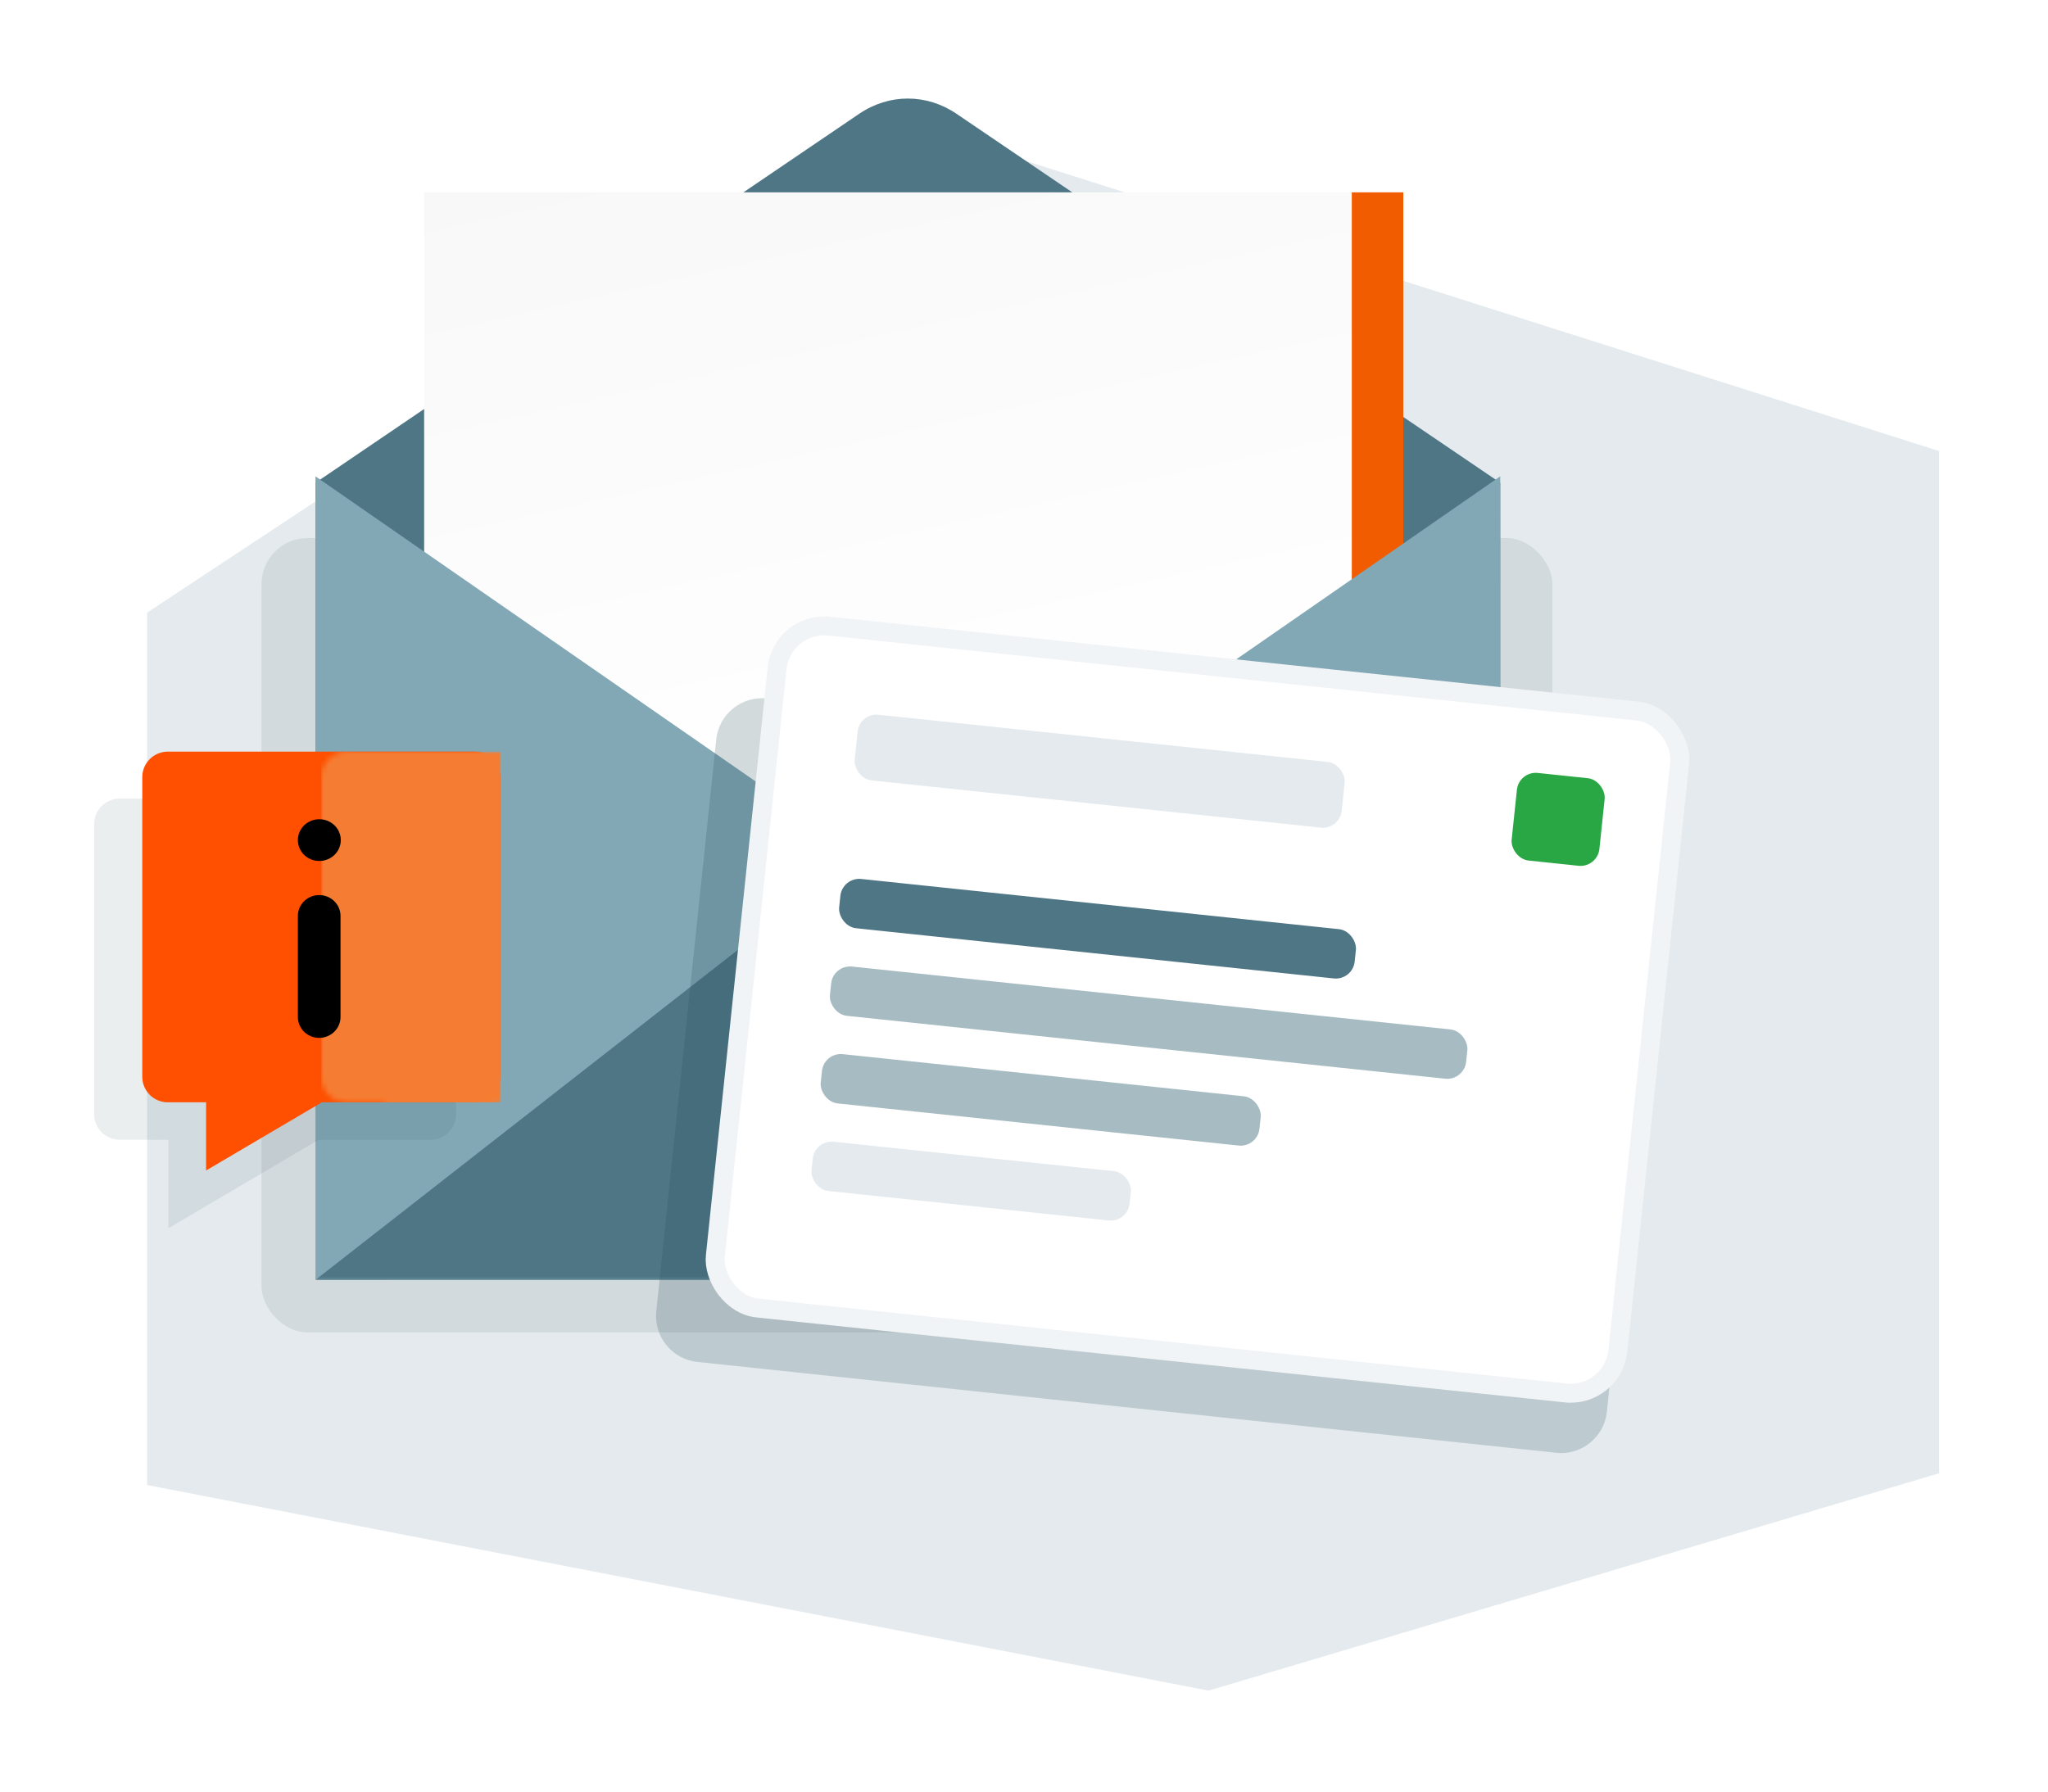
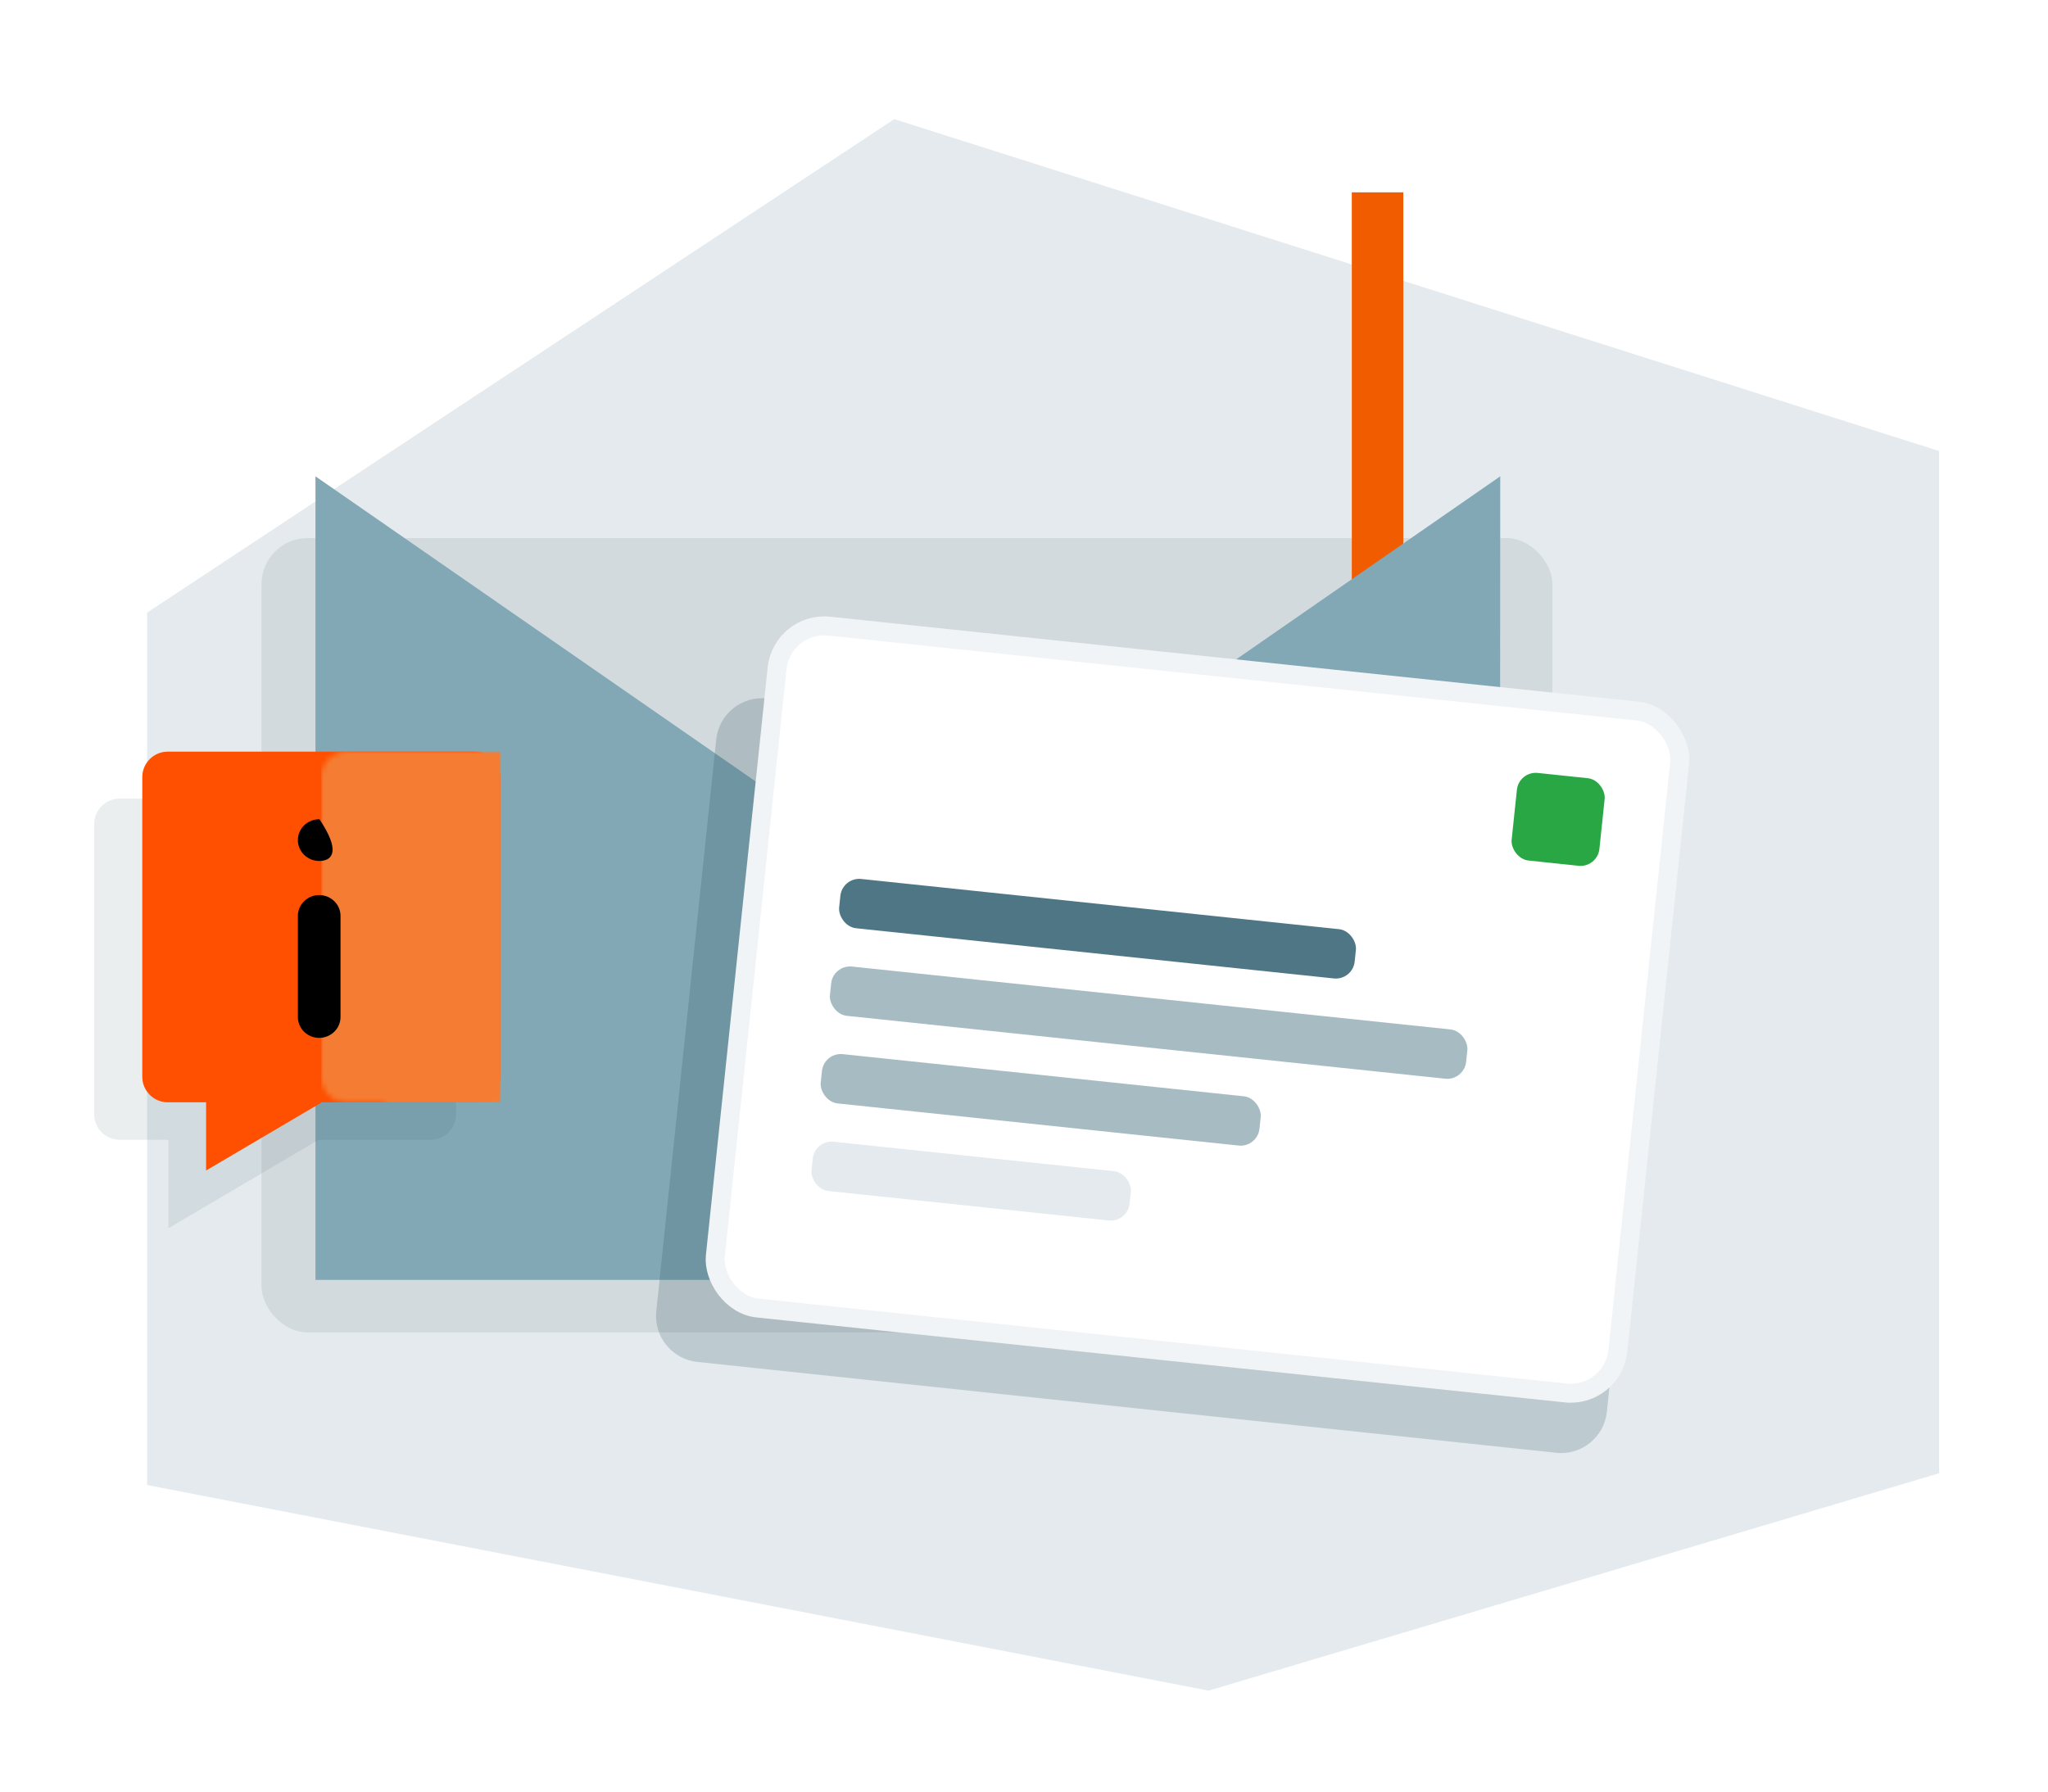
<svg xmlns="http://www.w3.org/2000/svg" xmlns:xlink="http://www.w3.org/1999/xlink" width="400px" height="350px" viewBox="0 0 400 350" version="1.1">
  <title>assets/images/illustration/provider info</title>
  <defs>
    <linearGradient x1="34.842%" y1="62.697%" x2="53.611%" y2="-29.583%" id="linearGradient-1">
      <stop stop-color="#FFFFFF" offset="0%" />
      <stop stop-color="#FFFFFF" offset="9.258%" />
      <stop stop-color="#F6F6F6" offset="100%" />
    </linearGradient>
-     <polygon id="path-2" points="0 0 231.32 0 231.32 86.2 -0 86.451" />
    <path d="M4.984,68.505 C2.231,68.505 -5.51094482e-16,66.274 0,63.521 L0,4.984 C-1.22526236e-15,2.231 2.231,5.05625907e-16 4.984,0 L64.929,0 C67.682,-5.05625907e-16 69.913,2.231 69.913,4.984 L69.913,63.521 C69.913,66.274 67.682,68.505 64.929,68.505 L35.079,68.505 L12.463,81.826 L12.463,68.505 L4.984,68.505 Z" id="path-4" />
    <filter color-interpolation-filters="auto" id="filter-6">
      <feColorMatrix in="SourceGraphic" type="matrix" values="0 0 0 0 1 0 0 0 0 1 0 0 0 0 1 0 0 0 1 0" />
    </filter>
  </defs>
  <g id="Illustration" stroke="none" stroke-width="1" fill="none" fill-rule="evenodd">
    <g id="Illustration---provider-info-Copy" transform="translate(-52, -69)">
      <g id="assets/images/illustration/provider-info" transform="translate(52, 69)">
        <rect id="Rectangle" fill-opacity="0" fill="#FFFFFF" x="0" y="0" width="400" height="350" />
        <g id="assets/images/illustration/please-wait-for-proof-1" transform="translate(18.391, 19.253)">
          <polygon id="Polygon" fill="#E4EAED" points="156.273 4.023 360.345 68.866 360.345 268.559 217.662 311.023 10.345 270.855 10.345 100.427" />
          <g id="Grafic-letter" transform="translate(32.691, 0)">
            <rect id="Rectangle" fill="#253941" opacity="0.092" x="0" y="85.862" width="252.12" height="155.172" rx="9" />
-             <path d="M10.534,75.056 L116.722,2.981 C122.578,-0.994 129.887,-0.994 135.743,2.981 L241.931,75.056 L241.931,192.529 L10.534,179.375 L10.534,75.056 Z" id="Fill-1" fill="#4E7685" />
-             <polygon id="Rectangle" fill="url(#linearGradient-1)" transform="translate(124.702, 120.897) scale(-1, 1) translate(-124.702, -120.897) " points="31.76 18.322 217.644 18.322 217.644 223.473 31.76 223.473" />
            <rect id="Rectangle" fill="#F25C00" x="212.94" y="18.322" width="10.061" height="76.95" />
            <polygon id="Fill-3" fill="#82A7B5" points="241.931 73.803 241.854 230.783 10.534 230.783 10.534 73.803 126.233 154.024" />
            <g id="Group-7" transform="translate(10.534, 144.583)">
              <mask id="mask-3" fill="white">
                <use xlink:href="#path-2" />
              </mask>
              <g id="Clip-6" />
-               <path d="M0,86.2 L105.951,3.402 C111.755,-1.134 119.565,-1.134 125.369,3.402 L231.32,86.2 L0,86.2 Z" id="Fill-5" fill="#4E7685" mask="url(#mask-3)" />
            </g>
          </g>
          <g id="Group-18" transform="translate(109.87, 100.067)">
            <path d="M21.529,17.136 L189.27,34.881 C194.215,35.413 197.802,39.845 197.291,44.792 L185.579,156.472 C185.068,161.423 180.635,165.014 175.685,164.495 C175.682,164.495 175.679,164.495 175.678,164.486 L7.937,146.741 C2.992,146.209 -0.595,141.777 -0.085,136.83 L11.627,25.15 C12.138,20.199 16.572,16.608 21.522,17.127 C21.524,17.127 21.527,17.127 21.529,17.136 Z" id="Combined-Shape" fill="#224C54" opacity="0.196" />
            <g id="Group-17" transform="translate(105.623, 77.903) rotate(6) translate(-105.623, -77.903) translate(15.15, 9.08)">
              <rect id="Rectangle" stroke="#F1F4F6" stroke-width="3.701" fill="#FFFFFF" x="1.85" y="1.85" width="177.244" height="133.945" rx="9.252" />
              <rect id="Rectangle" fill="#29A745" x="148.03" y="15.906" width="17.233" height="17.206" rx="3.701" />
-               <rect id="Rectangle" fill="#E4EAED" x="18.784" y="18.056" width="95.642" height="12.904" rx="3.701" />
              <rect id="Rectangle-Copy-6" fill="#4E7685" x="18.784" y="50.317" width="101.243" height="9.678" rx="3.701" />
              <rect id="Rectangle-Copy-7" fill="#A7BBC2" x="18.784" y="67.523" width="124.938" height="9.678" rx="3.701" />
              <rect id="Rectangle-Copy-8" fill="#A7BBC2" x="18.784" y="84.729" width="86.164" height="9.678" rx="3.701" />
              <rect id="Rectangle-Copy-9" fill="#E4EAED" x="18.784" y="101.934" width="62.469" height="9.678" rx="3.701" />
            </g>
          </g>
          <g id="info" transform="translate(0, 127.586)">
            <path d="M65.706,9.169 C68.458,9.169 70.69,11.401 70.69,14.153 L70.69,70.839 C70.69,73.592 68.458,75.823 65.706,75.823 L43.835,75.822 L14.512,93.103 L14.511,75.822 L4.984,75.823 C2.231,75.823 7.6712152e-15,73.592 0,70.839 L0,14.153 C-3.37083938e-16,11.401 2.231,9.169 4.984,9.169 L65.706,9.169 Z" id="Combined-Shape" fill="#224C54" opacity="0.09" />
            <g id="Info" transform="translate(9.397, 0)">
              <mask id="mask-5" fill="white">
                <use xlink:href="#path-4" />
              </mask>
              <use id="Combined-Shape" fill="#FE5000" xlink:href="#path-4" />
              <rect id="Rectangle-Copy-5" fill="#F57D33" mask="url(#mask-5)" x="34.956" y="0" width="34.956" height="68.505" />
            </g>
            <g filter="url(#filter-6)">
              <g transform="translate(39.787, 13.207)">
                <path d="M4.166,14.812 C6.345,14.812 8.134,16.449 8.316,18.534 L8.331,18.885 L8.331,38.634 C8.331,40.884 6.466,42.708 4.166,42.708 C1.986,42.708 0.198,41.071 0.015,38.986 L0,38.634 L0,18.885 C0,16.636 1.865,14.812 4.166,14.812 Z" id="Path" fill="#000000" fill-rule="nonzero" />
-                 <path d="M4.216,0 C6.517,0 8.382,1.824 8.382,4.073 C8.382,6.204 6.708,7.953 4.575,8.132 L4.166,8.147 C1.865,8.147 0,6.323 0,4.073 C0,1.942 1.674,0.193 3.806,0.015 L4.216,0 Z" id="Path" fill="#000000" fill-rule="nonzero" />
+                 <path d="M4.216,0 C8.382,6.204 6.708,7.953 4.575,8.132 L4.166,8.147 C1.865,8.147 0,6.323 0,4.073 C0,1.942 1.674,0.193 3.806,0.015 L4.216,0 Z" id="Path" fill="#000000" fill-rule="nonzero" />
              </g>
            </g>
          </g>
        </g>
      </g>
    </g>
  </g>
</svg>